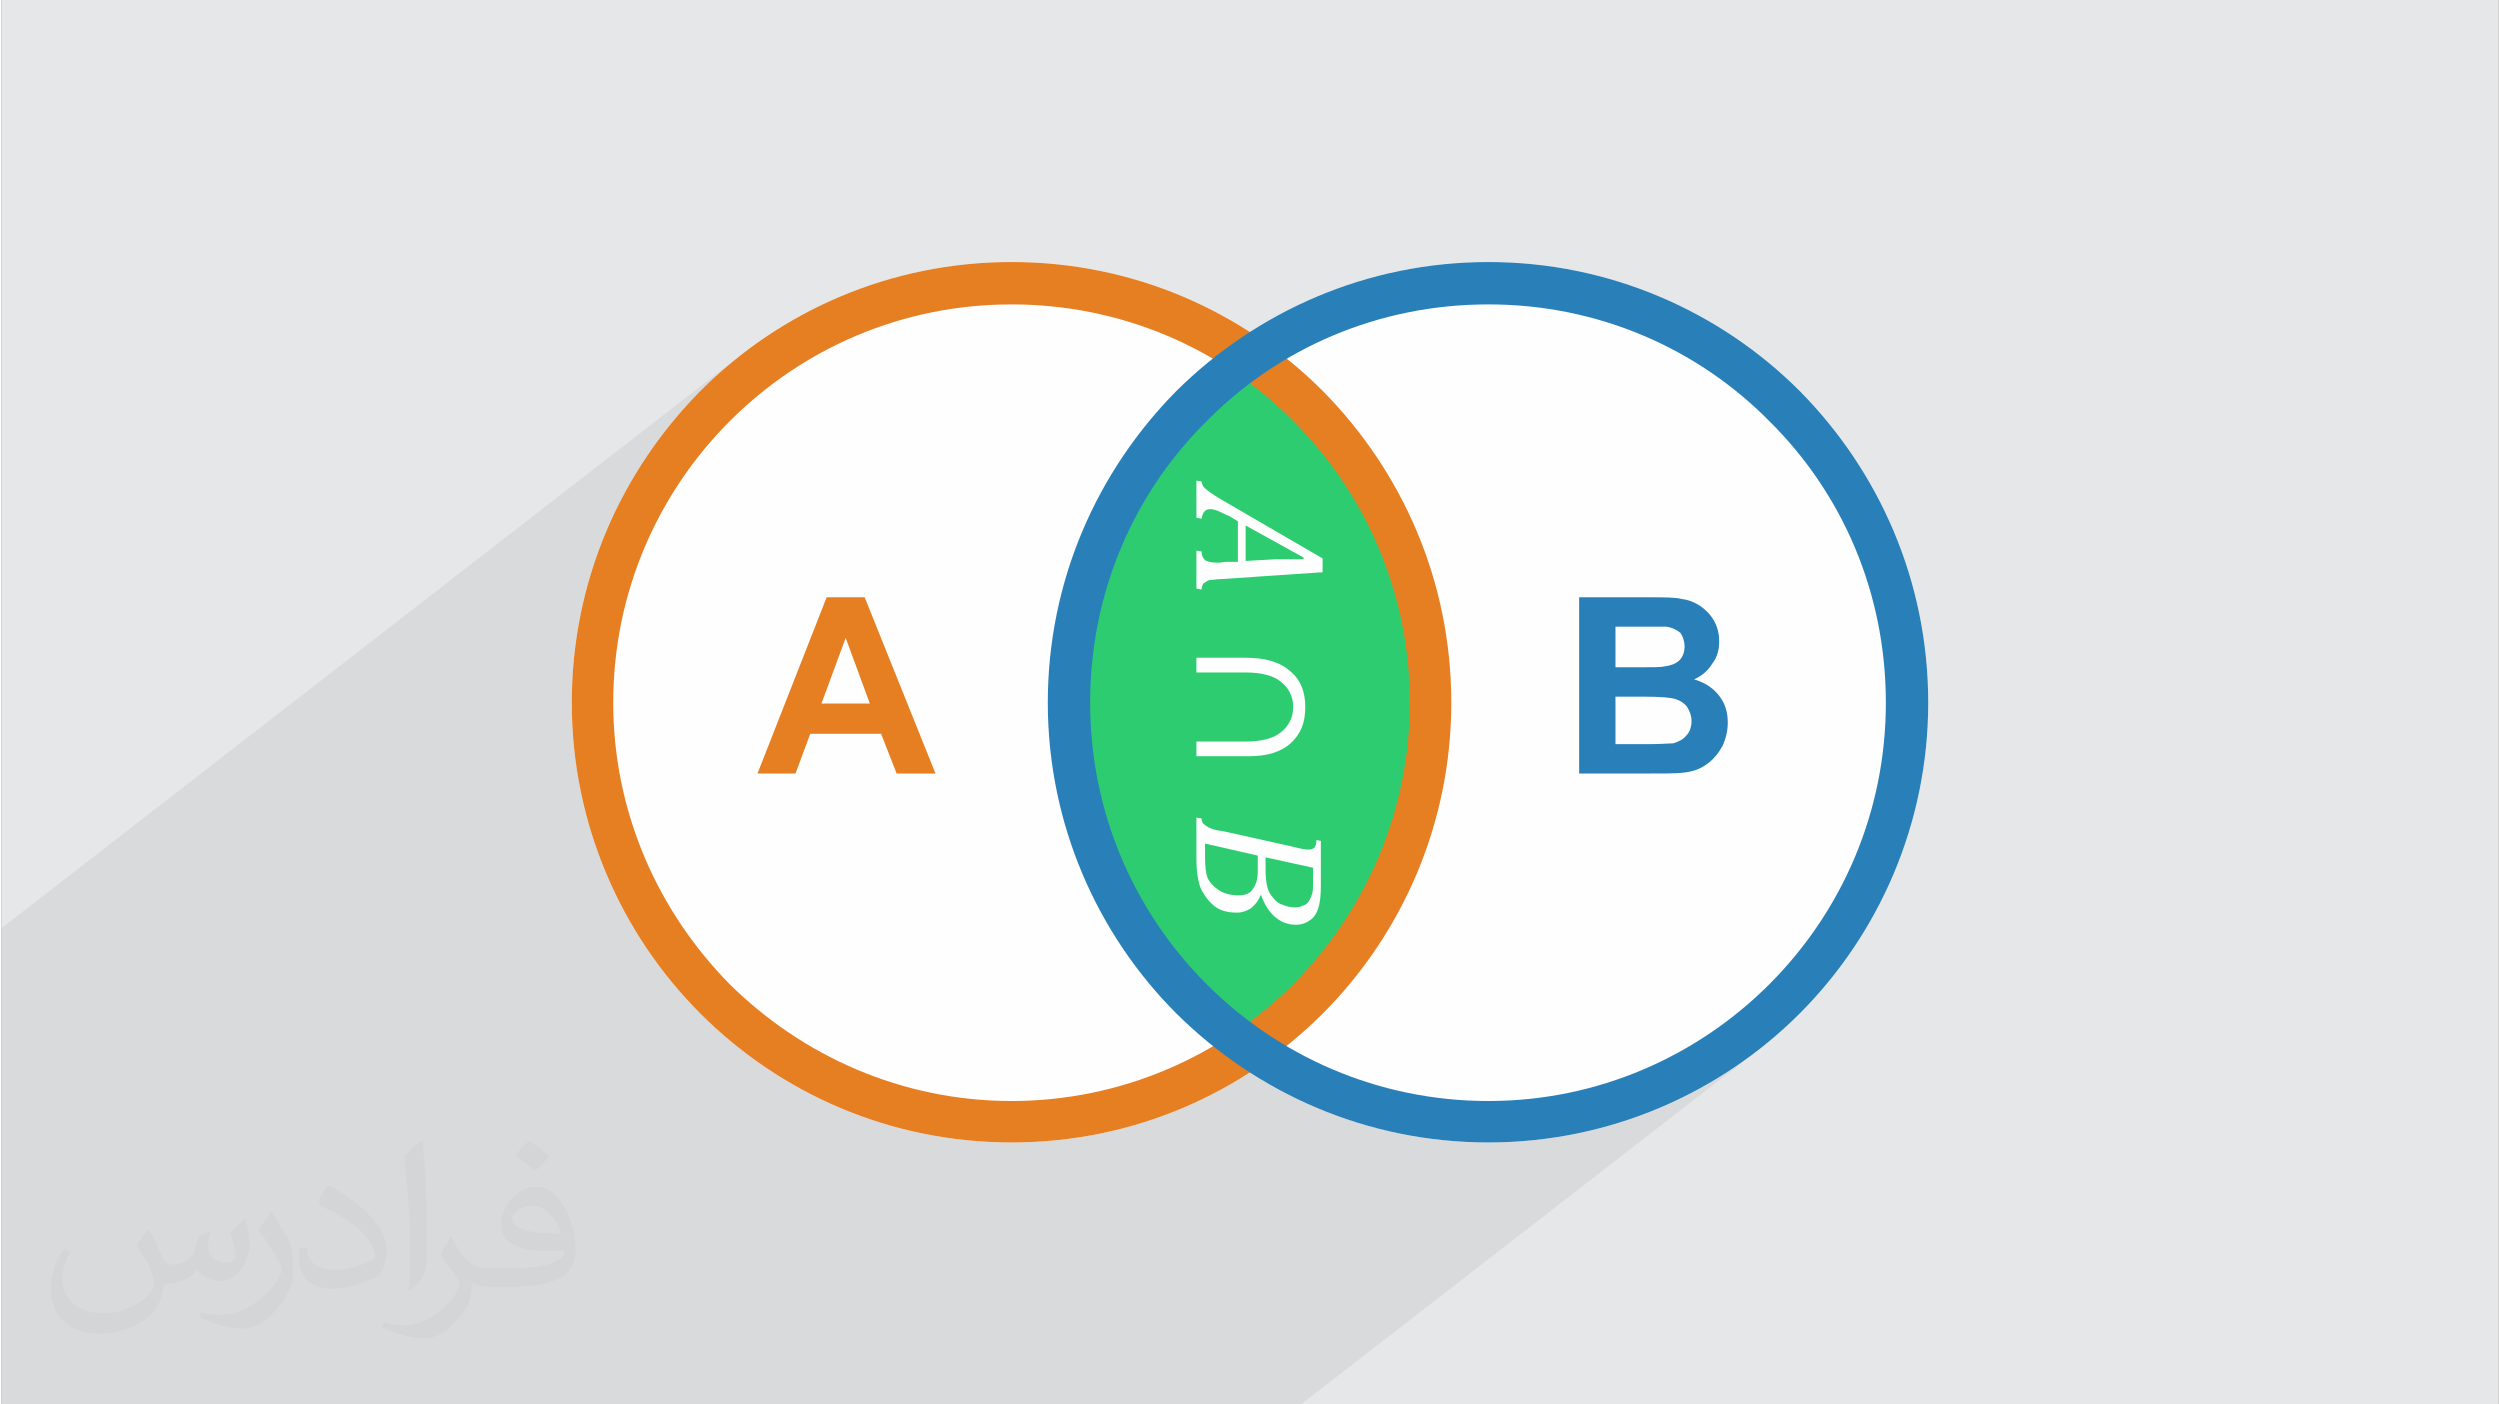
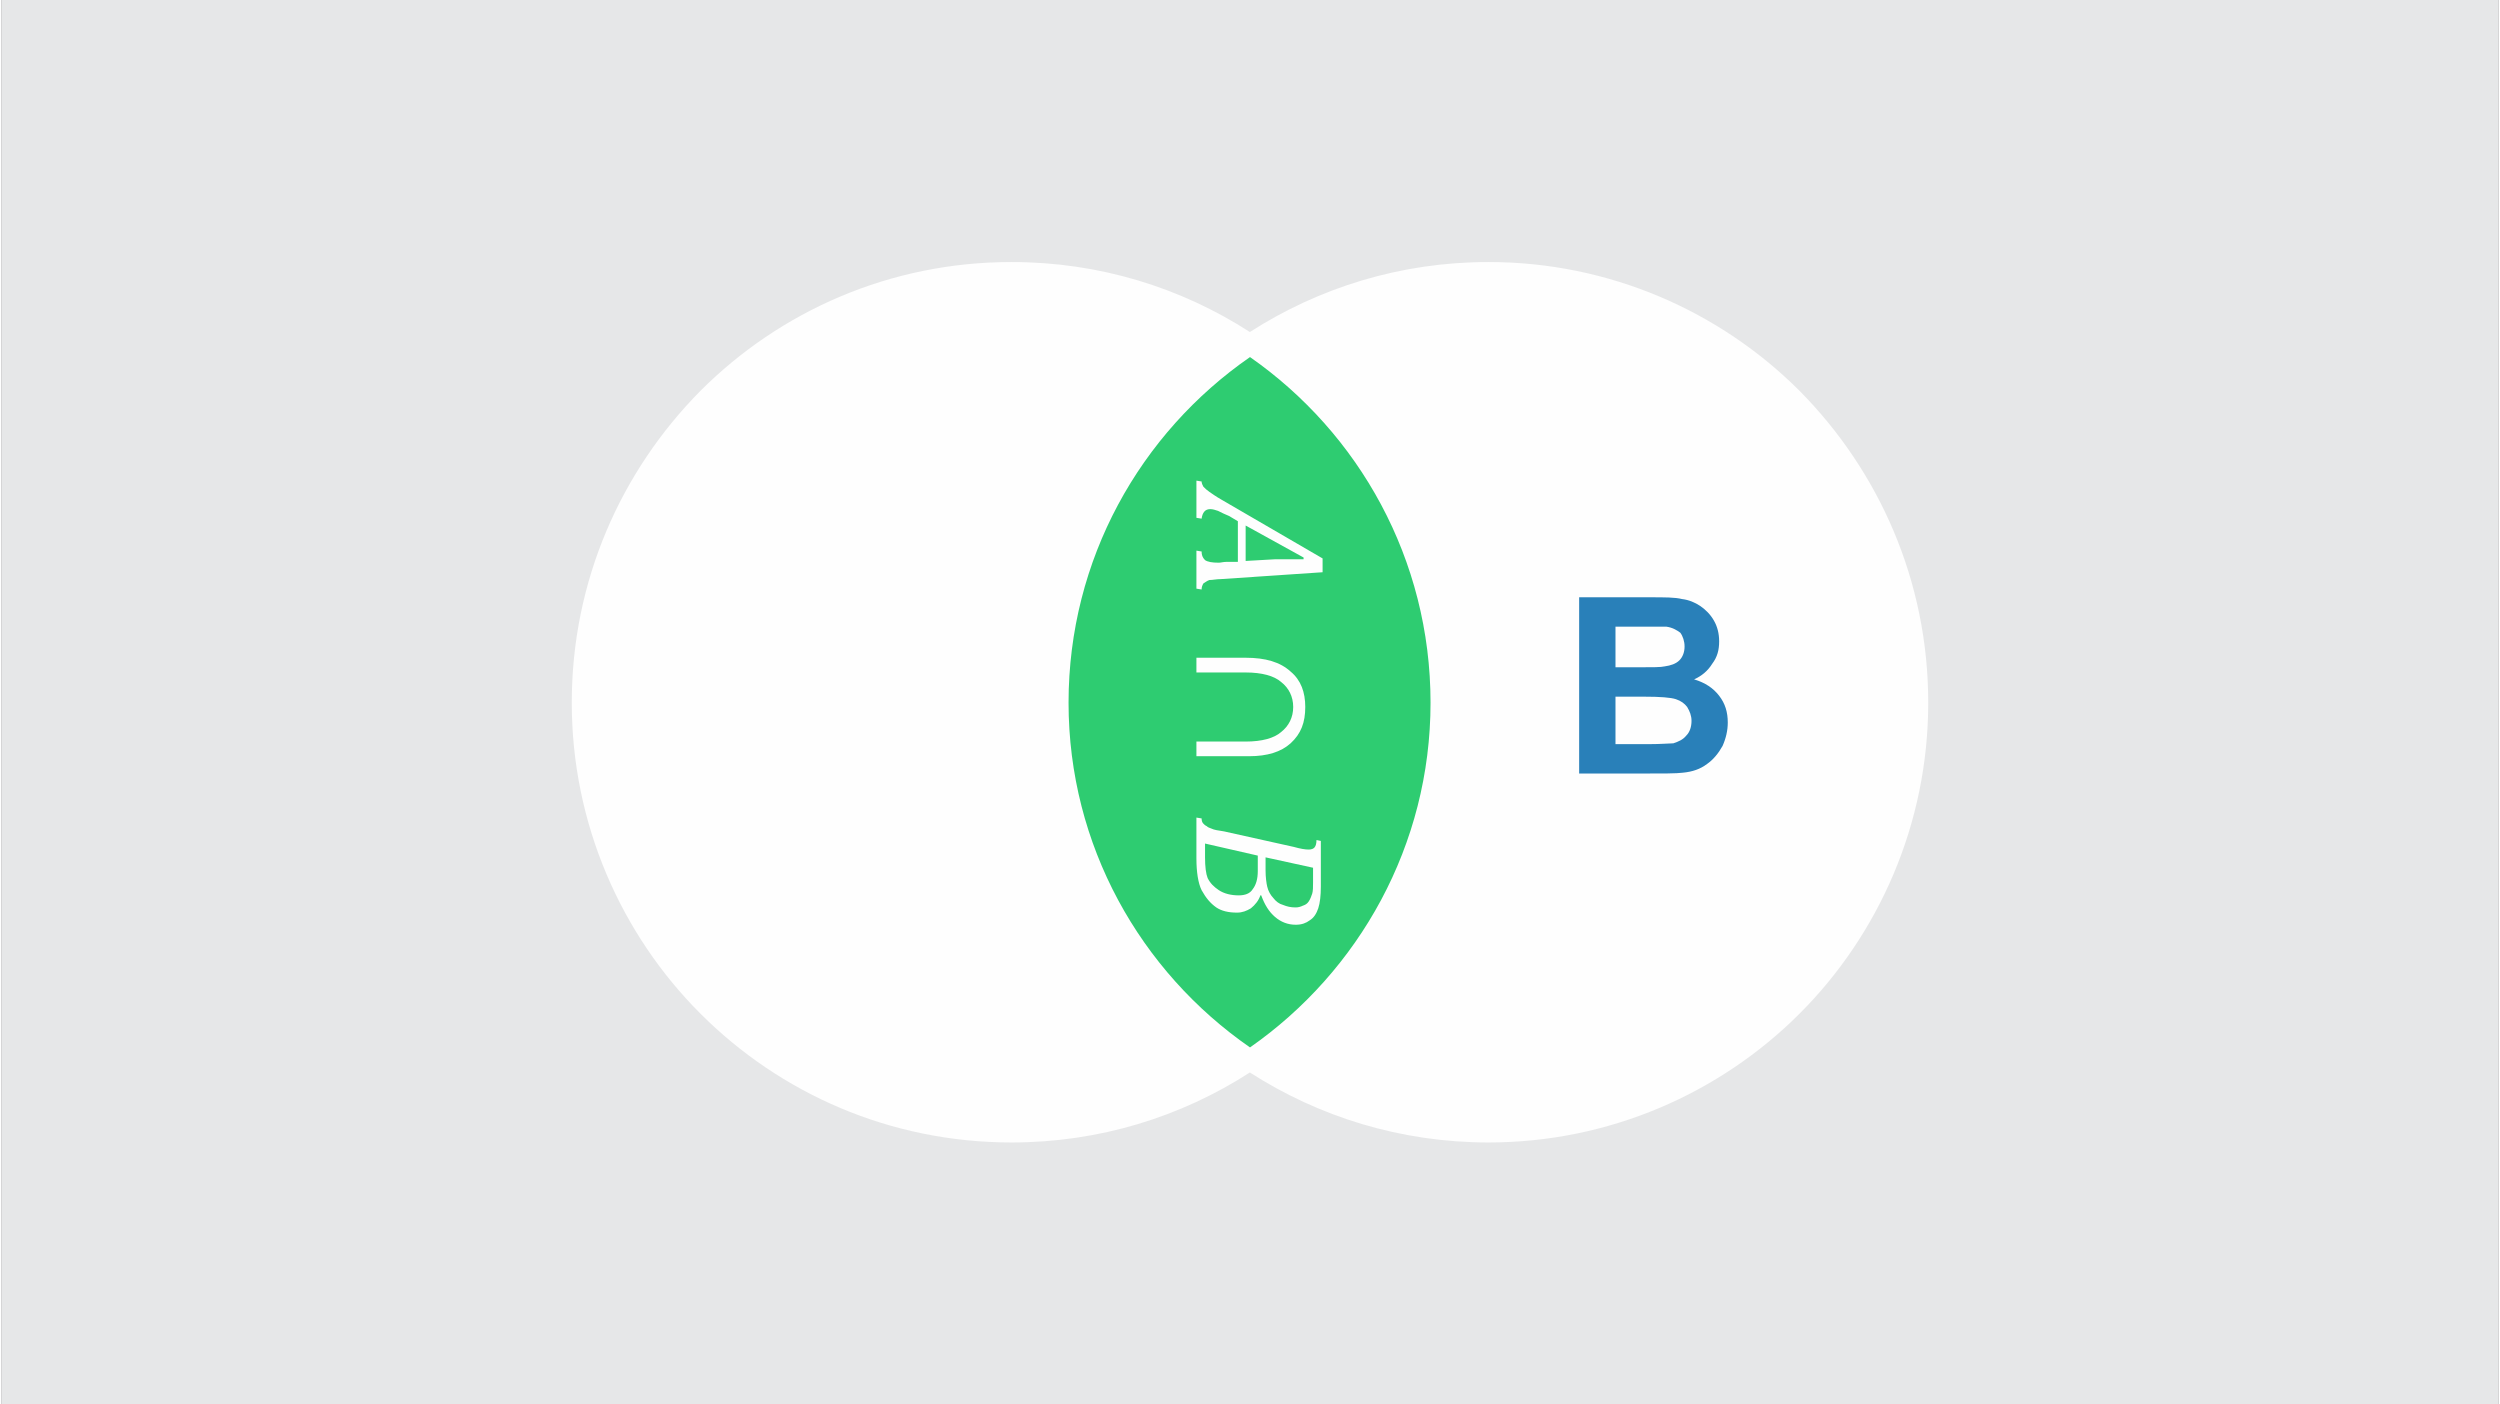
<svg xmlns="http://www.w3.org/2000/svg" xml:space="preserve" width="356px" height="200px" version="1.0" shape-rendering="geometricPrecision" text-rendering="geometricPrecision" image-rendering="optimizeQuality" fill-rule="evenodd" clip-rule="evenodd" viewBox="0 0 35600 20025">
  <rect x="0" y="0" width="35600" height="20025" fill="#808080" stroke="none" />
  <g id="Layer_x0020_1">
    <g id="_2565064560208">
      <path fill="#E6E7E8" d="M0 0l35600 0 0 20025 -35600 0 0 -20025z" />
-       <path fill="#373435" fill-opacity="0.031" d="M2102 17538c67,103 111,202 155,311 31,64 48,183 198,183 44,0 107,-14 163,-45 63,-33 111,-82 135,-159l61 -201 145 -72 10 10c-19,76 -24,148 -24,206 0,169 145,233 262,233 68,0 128,-33 128,-95 0,-81 -34,-216 -78,-338 68,-68 136,-136 214,-191l12 6c34,144 53,286 53,381 0,92 -41,195 -75,263 -70,132 -194,237 -344,237 -114,0 -240,-57 -327,-163l-5 0c-83,101 -209,194 -412,194l-63 0c-10,134 -39,229 -82,313 -122,237 -480,404 -817,404 -470,0 -705,-272 -705,-632 0,-223 72,-431 184,-577l92 37c-70,134 -116,261 -116,385 0,338 274,499 591,499 293,0 657,-188 722,-404 -24,-237 -114,-348 -250,-565 42,-72 95,-144 160,-220l13 0zm5414 -1273c99,62 196,136 290,221 -53,74 -118,142 -201,201 -94,-76 -189,-142 -286,-212 66,-74 131,-146 197,-210zm51 925c-160,0 -291,105 -291,183 0,167 320,219 702,217 -48,-196 -215,-400 -411,-400zm-359 894c208,0 390,-6 528,-41 155,-39 286,-118 286,-171 0,-15 0,-31 -5,-46 -87,9 -186,9 -274,9 -281,0 -496,-64 -581,-223 -22,-43 -36,-93 -36,-148 0,-153 65,-303 181,-406 97,-84 204,-138 313,-138 196,0 354,159 463,408 60,136 101,292 101,490 0,132 -36,243 -118,326 -153,148 -434,204 -865,204l-197 0 0 0 -51 0c-106,0 -184,-19 -244,-66l-10 0c2,24 5,49 5,72 0,97 -32,220 -97,319 -192,286 -400,410 -579,410 -182,0 -405,-70 -606,-161l36 -70c66,27 155,45 279,45 325,0 751,-313 804,-617 -12,-25 -33,-58 -65,-93 -94,-113 -155,-208 -211,-307 49,-95 92,-171 134,-239l16 -2c139,282 265,445 546,445l43 0 0 0 204 0zm-1406 299c24,-130 26,-276 26,-412l0 -202c0,-377 -48,-925 -87,-1281 68,-75 163,-161 238,-219l21 6c51,449 64,971 64,1450 0,126 -5,250 -17,340 -8,114 -73,200 -214,332l-31 -14zm-1447 -596c7,177 94,317 397,317 189,0 349,-49 526,-133 31,-15 48,-33 48,-50 0,-111 -84,-257 -228,-391 -138,-126 -322,-237 -494,-311 -58,-25 -77,-52 -77,-76 0,-52 68,-159 123,-235l20 -2c196,103 416,255 579,426 148,157 240,315 240,488 0,128 -39,250 -102,361 -216,109 -446,191 -674,191 -276,0 -465,-129 -465,-434 0,-33 0,-85 12,-151l95 0zm-500 -502l172 278c63,103 121,214 121,391l0 227c0,183 -117,379 -306,572 -147,132 -278,188 -399,188 -180,0 -386,-56 -623,-159l26 -70c76,21 163,37 270,37 341,-2 690,-251 850,-556 19,-35 27,-68 27,-91 0,-35 -20,-74 -34,-109 -87,-165 -184,-315 -291,-453 56,-88 111,-173 172,-257l15 2z" />
-       <path fill="#373435" fill-opacity="0.078" d="M15617 20025l762 0 1168 0 978 0 6427 -4981 -122 88 -124 86 -126 83 -129 80 -130 77 -133 74 -135 71 -136 68 -138 64 -140 61 -142 58 -143 54 -145 51 -147 48 -148 44 -150 40 -151 37 -53 12 2028 -1572 -110 80 -112 78 -113 75 -116 72 -118 70 -119 67 -121 64 -123 62 -125 58 -126 56 -128 52 -129 49 -131 47 -133 43 -133 40 -135 37 -137 33 -137 31 -139 26 -140 24 -142 20 -142 16 -143 13 -145 9 -145 6 -146 2 -148 -2 -146 -6 -145 -9 -145 -13 -143 -16 -142 -20 -141 -24 -139 -26 -138 -31 -137 -33 -136 -37 -134 -40 -133 -43 -131 -47 -130 -49 -128 -52 -126 -56 -56 -26 5546 -4299 31 -26 29 -29 29 -31 27 -34 26 -36 24 -38 24 -40 17 -42 15 -41 13 -42 10 -42 9 -41 5 -42 4 -41 1 -42 -2 -54 -5 -52 -9 -50 -13 -49 -17 -46 -22 -45 -25 -44 -30 -42 -34 -40 -36 -36 -39 -34 -42 -30 -46 -27 -49 -25 -54 -22 -37 -13 94 -73 33 -26 32 -29 28 -31 27 -34 24 -36 26 -37 21 -37 17 -38 13 -38 10 -40 7 -42 4 -43 1 -45 -1 -41 -4 -40 -6 -38 -8 -38 -10 -36 -13 -36 -15 -34 -17 -32 -20 -32 -21 -31 -24 -29 -24 -27 -26 -26 -27 -24 -27 -21 -28 -20 -28 -18 -30 -16 -30 -16 -32 -13 -33 -12 -34 -10 -36 -8 -36 -5 -39 -9 -44 -6 -49 -4 -54 -3 -59 -2 -65 -1 -70 0 -76 0 -1010 0 -2121 1644 2 -141 -2 -191 -9 -190 -15 -187 -21 -187 -26 -184 -31 -182 -37 -181 -43 -178 -47 -177 -53 -174 -58 -172 -63 -169 -68 -167 -72 -164 -78 -162 -82 -159 -86 -156 -91 -154 -96 -150 -99 -147 -104 -144 -108 -141 -112 -138 -116 -134 -120 -131 -123 -127 -127 -123 -131 -119 -134 -116 -137 -112 -141 -108 -144 -104 -145 104 -142 108 -1494 1158 55 -80 89 -122 91 -120 95 -118 97 -116 99 -114 103 -111 105 -108 108 -105 112 -103 113 -99 116 -98 118 -94 -4878 3781 -136 -338 -542 0 -2984 2313 -13 -89 -16 -142 -13 -143 -9 -145 -6 -145 -2 -146 2 -148 6 -146 9 -145 13 -145 16 -143 20 -142 23 -141 27 -139 30 -138 34 -137 37 -136 40 -134 43 -133 46 -131 50 -130 52 -128 56 -127 58 -124 61 -124 65 -121 67 -119 69 -118 73 -116 75 -114 78 -112 80 -110 83 -108 85 -106 88 -103 90 -102 92 -99 95 -97 98 -96 101 -93 102 -91 105 -89 106 -85 -2082 1614 2 -4 70 -135 74 -132 77 -131 80 -129 83 -126 86 -125 89 -122 92 -120 94 -118 97 -116 100 -114 102 -111 105 -108 108 -105 110 -103 112 -99 115 -98 117 -94 -10527 8160 0 63 0 699 0 57 0 2268 0 459 0 855 0 420 0 369 0 75 0 59 0 321 0 11 0 203 0 170 0 61 0 76 0 228 0 177 0 221 42 0 680 0 4 0 38 0 51 0 92 0 255 0 168 0 51 0 190 0 139 0 298 0 21 0 3 0 23 0 64 0 9 0 71 0 412 0 45 0 121 0 207 0 32 0 284 0 225 0 45 0 703 0 569 0 110 0 160 0 474 0 277 0 11 0 345 0 21 0 600 0 147 0 478 0 180 0 4 0 165 0 143 0 143 0 76 0 19 0 0 0 165 0 6 0 11 0 91 0 8 0 92 0 14 0 0 0 13 0 60 0 30 0 18 0 114 0 8 0 270 0 48 0 46 0 101 0 93 0 14 0 53 0 5 0 73 0 37 0 15 0 48 0 117 0 3 0 34 0 208 0 6 0 140 0 101 0 214 0 308 0 7 0 27 0 29 0 42 0 378 0 90 0 120 0 221 0 17 0 37 0 0 0 341 0 355 0 113 0 3081 0z" />
      <g>
        <path fill="#FEFEFE" d="M14400 3736c1255,0 2420,367 3398,998 982,-631 2147,-998 3402,-998 1724,0 3301,702 4435,1836 1133,1145 1835,2710 1835,4447 0,1724 -702,3301 -1835,4434 -1134,1134 -2711,1836 -4435,1836 -1255,0 -2420,-367 -3402,-998 -978,631 -2143,998 -3398,998 -1737,0 -3301,-702 -4435,-1836 -1133,-1133 -1835,-2710 -1835,-4434 0,-1737 702,-3302 1835,-4447 1134,-1134 2698,-1836 4435,-1836z" />
        <g>
          <path fill="#2ECC71" d="M17800 5091c1552,1084 2574,2883 2574,4928 0,2032 -1022,3831 -2574,4915 -1565,-1084 -2587,-2883 -2587,-4915 0,-2045 1022,-3844 2587,-4928zm148 7675c-25,74 -74,135 -136,185 -61,37 -123,61 -197,61 -123,0 -222,-24 -296,-74 -86,-61 -147,-135 -209,-246 -49,-99 -74,-259 -74,-456l0 -579 74 12c0,37 12,62 25,74 12,13 24,25 49,37 12,13 37,25 74,37 24,13 86,25 172,37l998 222c86,25 160,37 210,37 36,0 73,-12 86,-37 12,-12 24,-49 24,-99l62 13 0 653c0,123 -12,234 -37,308 -25,74 -62,135 -123,172 -49,37 -111,62 -197,62 -111,0 -210,-37 -296,-111 -86,-74 -148,-173 -197,-308l-12 0 0 0zm-912 -4915l74 12c0,49 12,86 49,123 37,25 99,37 197,37 25,0 62,-12 111,-12l160 0 0 -579 -123 -74c-61,-25 -111,-49 -160,-74 -37,-12 -74,-25 -111,-25 -74,0 -111,50 -123,136l-74 -12 0 -530 74 12c0,25 12,50 25,74 24,25 49,49 86,74 37,25 86,62 172,111l1442 838 0 197 -1454 98c-62,0 -111,13 -160,13 -37,12 -62,36 -86,49 -13,24 -25,49 -25,86l-74 -12 0 -542 0 0zm702 -358l0 505 419 -24c62,0 136,0 222,0 86,0 148,0 185,0l0 -25 -826 -456zm0 3080c234,0 407,-49 505,-135 111,-87 173,-210 173,-358 0,-147 -62,-271 -173,-357 -98,-86 -271,-135 -505,-135l-702 0 0 -210 702 0c284,0 493,62 641,197 148,123 209,296 209,505 0,222 -61,382 -209,518 -136,123 -333,184 -591,184l-752 0 0 -209 702 0 0 0zm284 1836c0,98 12,184 24,234 13,61 50,123 86,160 37,49 87,86 136,98 62,25 111,37 185,37 37,0 74,-12 98,-24 37,-13 62,-25 87,-62 24,-37 36,-74 49,-111 12,-37 12,-98 12,-160 0,-74 0,-148 0,-209l-677 -148 0 185 0 0zm-863 -382c0,61 0,123 0,197 0,135 13,234 37,295 37,74 87,124 160,173 74,49 173,74 284,74 86,0 160,-25 197,-86 49,-62 74,-148 74,-259l0 -222 -752 -172z" />
-           <path fill="#E67E22" fill-rule="nonzero" d="M13316 11029l-554 0 -222 -567 -1010 0 -210 567 -542 0 986 -2513 542 0 1010 2513 0 0zm-936 -998l-345 -936 -345 936 690 0 0 0z" />
          <path fill="#2980B9" fill-rule="nonzero" d="M22493 8516l1010 0c210,0 358,0 456,25 99,12 185,49 259,98 74,49 148,123 197,210 49,86 74,184 74,295 0,123 -25,222 -99,320 -61,99 -148,173 -258,222 160,49 271,123 357,234 86,111 123,234 123,382 0,111 -25,222 -74,333 -62,111 -135,197 -222,258 -98,74 -209,111 -345,124 -86,12 -283,12 -615,12l-863 0 0 -2513 0 0zm518 419l0 579 332 0c197,0 320,0 370,-13 86,-12 160,-37 209,-86 50,-49 74,-123 74,-197 0,-74 -24,-148 -61,-197 -50,-37 -111,-74 -198,-86 -49,0 -197,0 -431,0l-295 0zm0 998l0 677 468 0c184,0 308,-12 357,-12 74,-25 136,-50 185,-111 49,-49 74,-123 74,-210 0,-74 -25,-135 -62,-197 -37,-49 -86,-86 -160,-111 -74,-24 -222,-36 -456,-36l-406 0 0 0z" />
-           <path fill="#E67E22" fill-rule="nonzero" d="M14400 3736c1737,0 3301,702 4435,1836 1133,1145 1835,2710 1835,4447 0,1724 -702,3301 -1835,4434 -1134,1134 -2698,1836 -4435,1836 -1737,0 -3301,-702 -4435,-1836 -1133,-1133 -1835,-2710 -1835,-4434 0,-1737 702,-3302 1835,-4447 1134,-1134 2698,-1836 4435,-1836zm4016 2267c-1023,-1035 -2452,-1663 -4016,-1663 -1564,0 -2981,628 -4016,1663 -1022,1022 -1663,2439 -1663,4016 0,1564 641,2981 1663,4016 1035,1022 2452,1663 4016,1663 1564,0 2993,-641 4016,-1663 1022,-1035 1663,-2452 1663,-4016 0,-1577 -641,-2994 -1663,-4016z" />
-           <path fill="#2980B9" fill-rule="nonzero" d="M21200 3736c1724,0 3301,702 4435,1836 1133,1145 1835,2710 1835,4447 0,1724 -702,3301 -1835,4434 -1134,1134 -2711,1836 -4435,1836 -1737,0 -3302,-702 -4447,-1836 -1133,-1133 -1836,-2710 -1836,-4434 0,-1737 703,-3302 1836,-4447 1146,-1134 2710,-1836 4447,-1836zm4003 2267c-1022,-1035 -2439,-1663 -4003,-1663 -1577,0 -2994,628 -4016,1663 -1035,1022 -1663,2439 -1663,4016 0,1564 628,2981 1663,4016 1022,1022 2439,1663 4016,1663 1564,0 2981,-641 4003,-1663 1035,-1035 1663,-2452 1663,-4016 0,-1577 -628,-2994 -1663,-4016z" />
        </g>
      </g>
    </g>
  </g>
</svg>